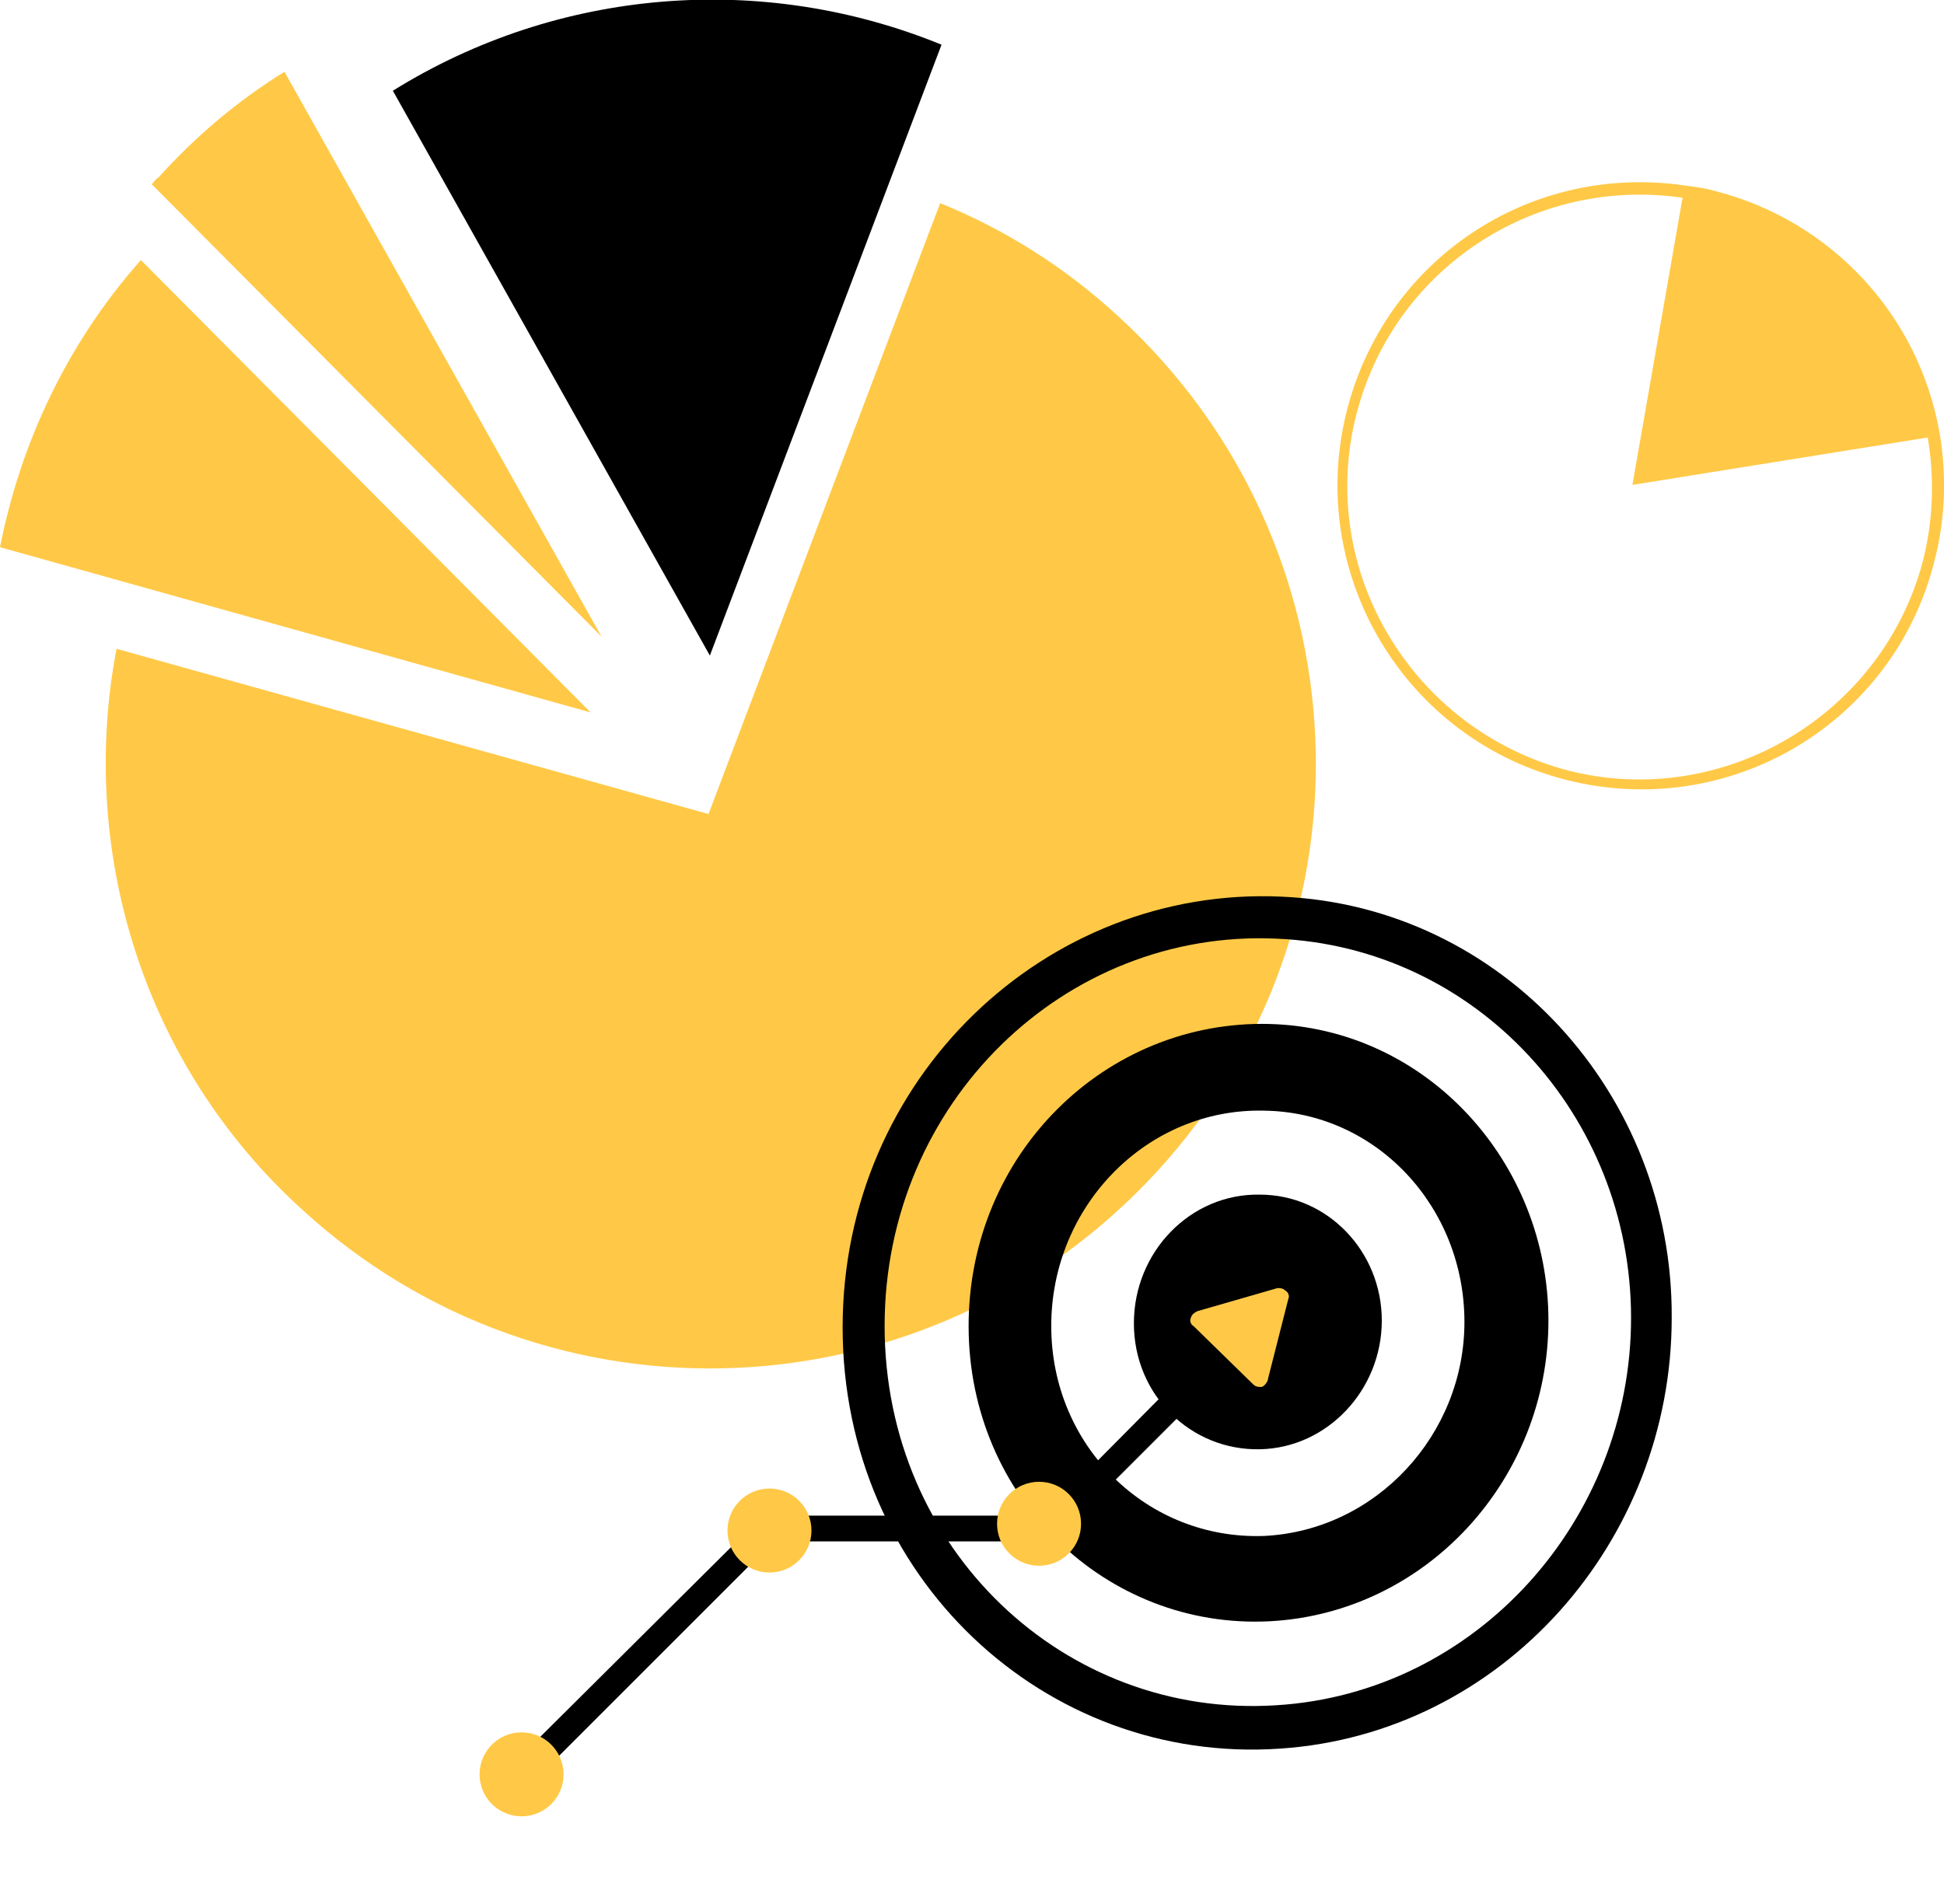
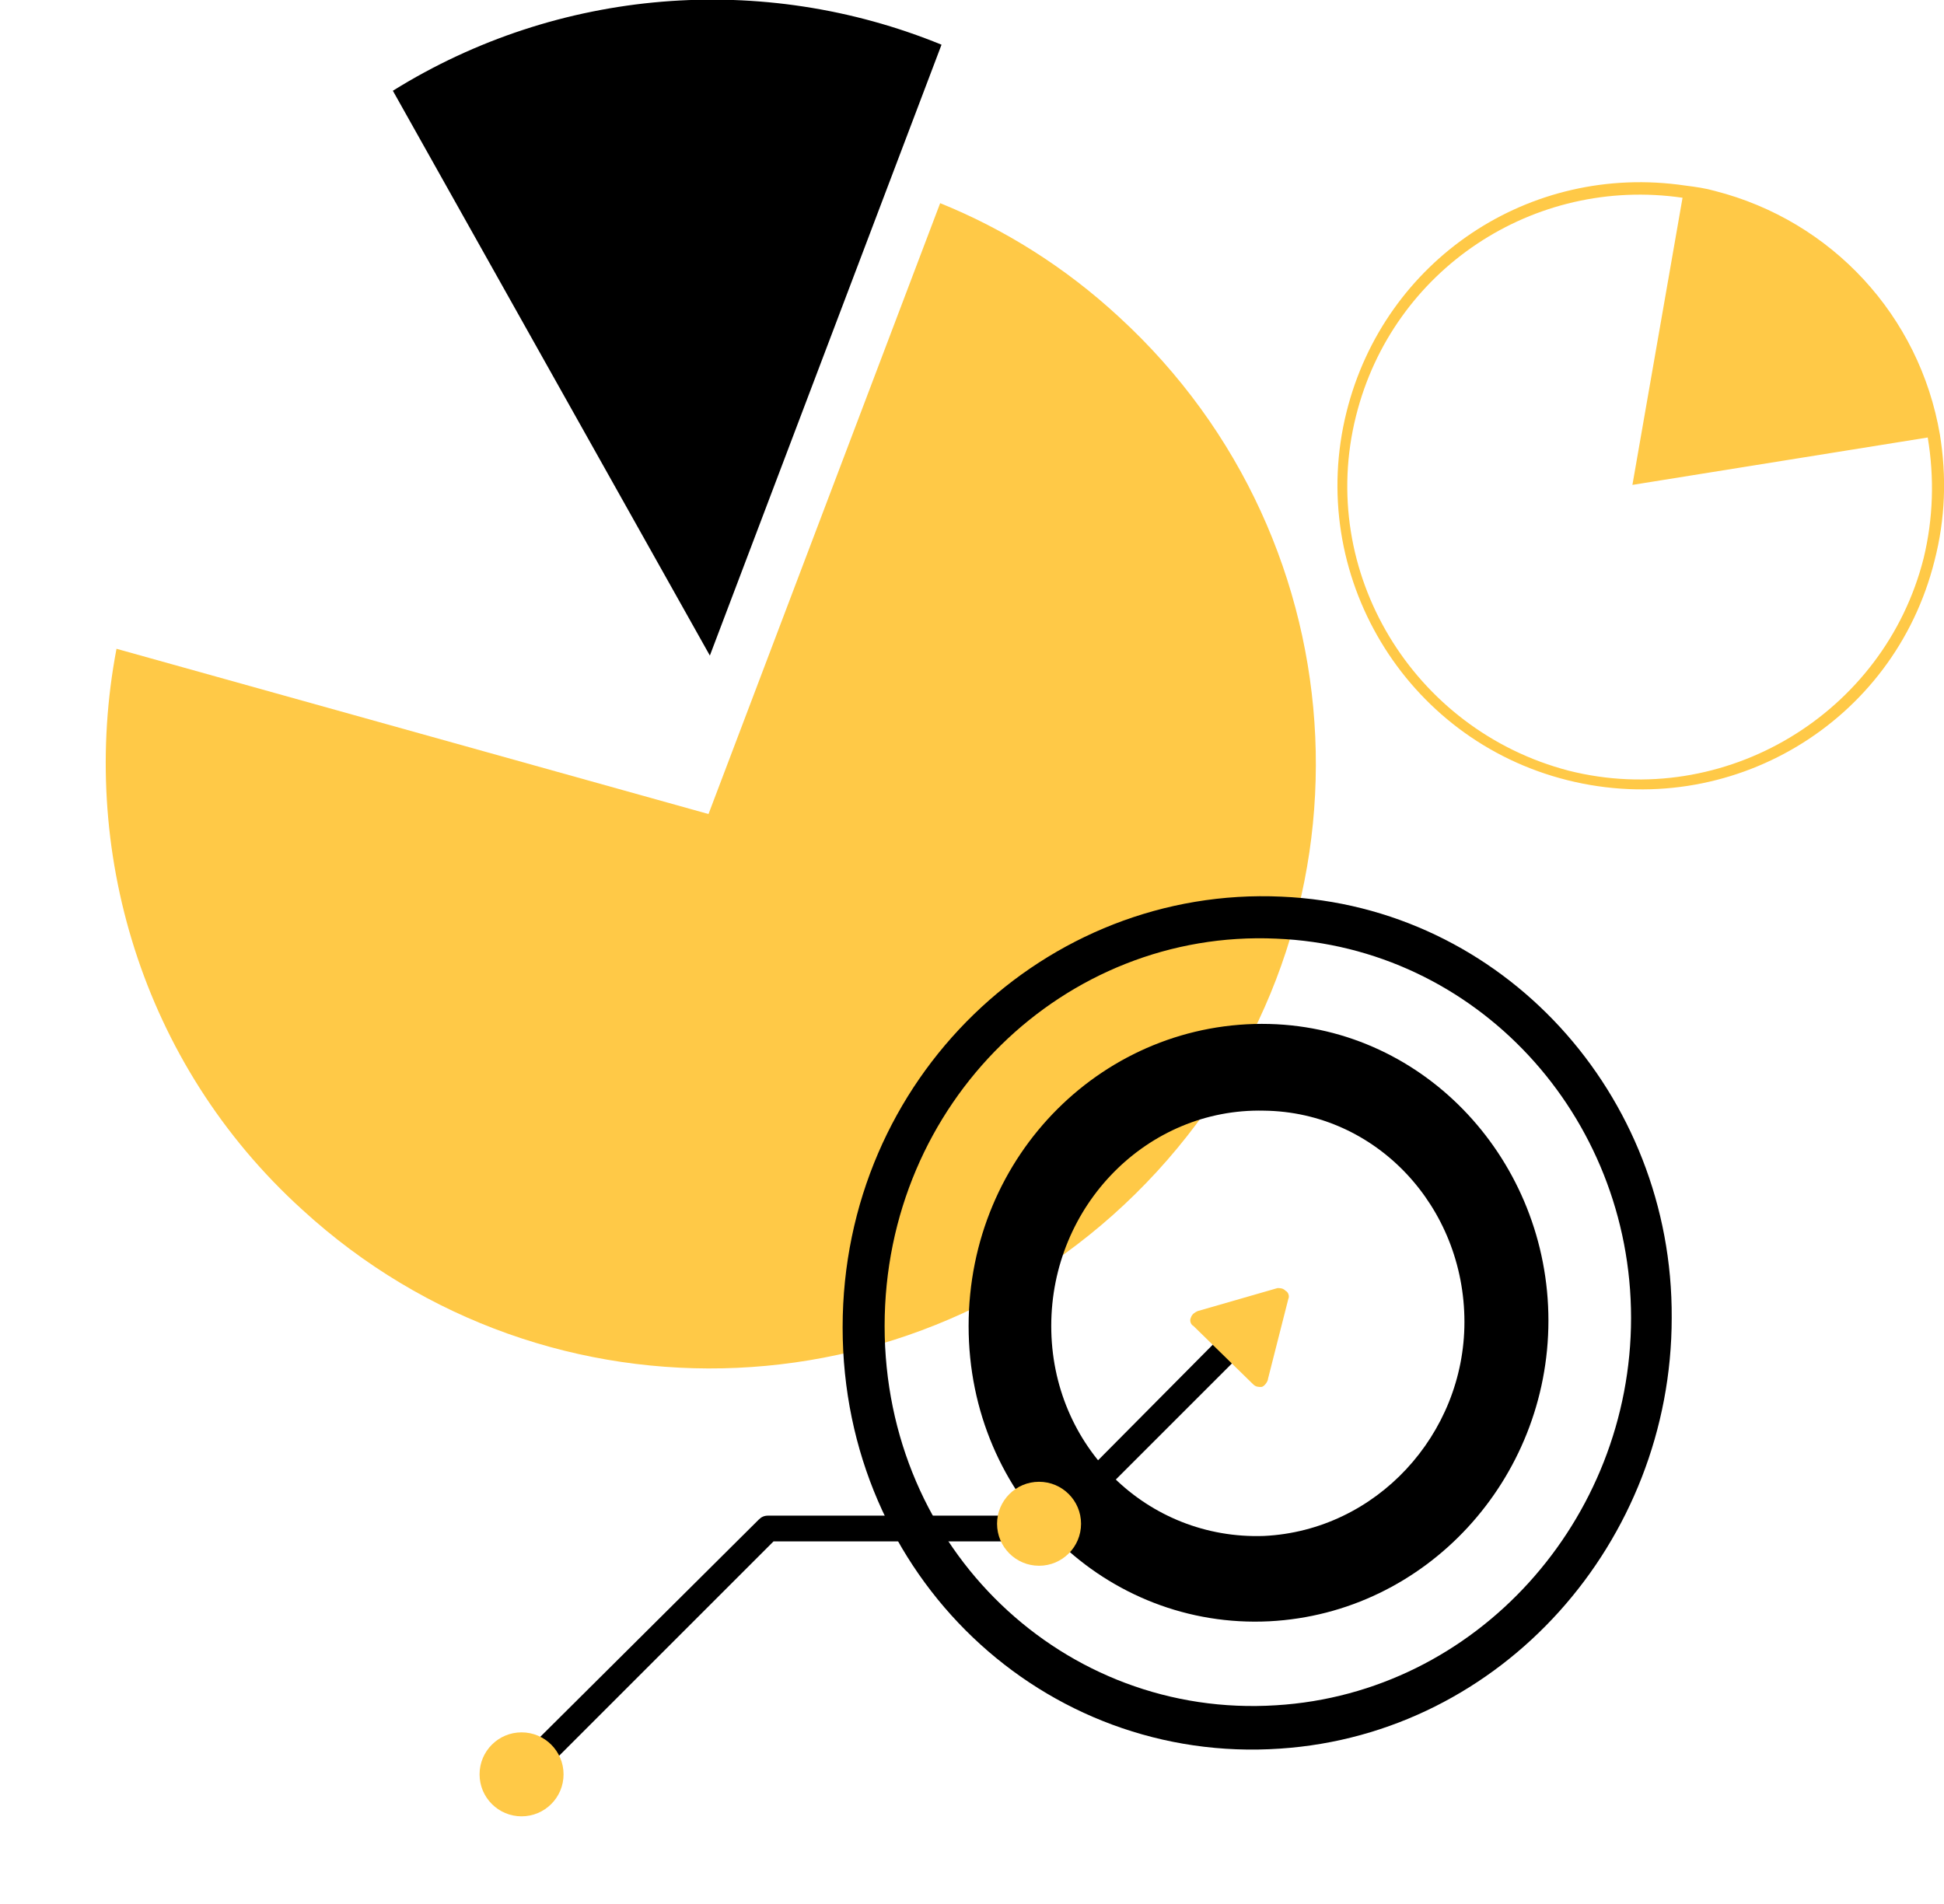
<svg xmlns="http://www.w3.org/2000/svg" version="1.1" id="_Слой_2" x="0px" y="0px" viewBox="0 0 143.5 140.6" style="enable-background:new 0 0 143.5 140.6;" xml:space="preserve">
  <style type="text/css"> .st0{fill:#FFC947;} </style>
  <g id="_Слой_1-2">
    <g>
      <g>
        <path class="st0" d="M82.6,23.4c18.2,16.7,19.5,44.9,2.8,63.1S40.5,106,22.3,89.3C10.4,78.5,5.8,62.6,8.6,47.9l43.7,12.2L69.4,15 C74.1,16.9,78.6,19.7,82.6,23.4L82.6,23.4z" />
-         <path class="st0" d="M21,5.3L44.4,47L11.2,13.6c0.2-0.2,0.3-0.4,0.5-0.5C14.5,10,17.6,7.4,21,5.3z" />
        <path d="M69.5,3.3L52.4,48.4L29,6.7C41.2-0.9,56.3-2.1,69.5,3.3z" />
-         <path class="st0" d="M10.4,19.2l33.2,33.4L0,40.4C1.5,32.8,4.9,25.4,10.4,19.2L10.4,19.2z" />
      </g>
      <path class="st0" d="M142.8,41.4c0.8-3.1,0.9-6.2,0.4-9.3c-1.5-8.8-8-15.8-16.6-18c-0.7-0.2-1.4-0.3-2.2-0.4 c-11.5-1.7-22.2,5.5-25,16.7c-3,12,4.3,24.2,16.3,27.2S139.8,53.4,142.8,41.4z M100.1,30.7c2.7-10.8,13.1-17.7,24.1-16.1 l-3.7,21.2l21.8-3.5l0,0c0.5,3,0.4,6-0.3,8.9c-2.9,11.5-14.7,18.6-26.2,15.7C104.3,53.9,97.2,42.2,100.1,30.7L100.1,30.7z" />
    </g>
  </g>
  <g>
    <path d="M94.6,66.2C77.2,65.4,62.2,79.6,62.2,98s14.9,32.3,32.3,31.1c16.4-1.1,28.9-15.3,28.9-31.8 C123.5,80.8,110.9,66.9,94.6,66.2z M94.2,125.9c-15.6,1-28.9-11.5-28.9-28c0-16.5,13.3-29.3,28.9-28.6c14.8,0.6,26.2,13.1,26.2,28 S109,125,94.2,125.9z" />
    <path d="M93.7,75.6c-12.1-0.3-22.2,9.6-22.2,22.3s10.2,22.4,22.2,21.8c11.6-0.6,20.6-10.5,20.6-22.2S105.3,75.9,93.7,75.6z M93.3,113.4c-8.6,0.3-15.7-6.6-15.7-15.5c0-8.9,7.1-16.1,15.7-15.9c8.3,0.1,14.8,7.1,14.8,15.6C108.1,105.9,101.6,113,93.3,113.4z " />
-     <path d="M102,97.5c0,5.1-4,9.4-9,9.5c-5.1,0.1-9.3-4-9.3-9.3s4.2-9.6,9.3-9.5C98,88.2,102,92.4,102,97.5z" />
  </g>
  <g>
    <g>
      <path d="M38.5,132c-0.2,0-0.5-0.1-0.7-0.3c-0.4-0.4-0.4-1,0-1.4L56,112.2c0.2-0.2,0.4-0.3,0.7-0.3H77l12.6-12.7 c0.4-0.4,1-0.4,1.4,0c0.4,0.4,0.4,1,0,1.4l-12.9,12.9c-0.2,0.2-0.4,0.3-0.7,0.3H57.1l-18,18C38.9,131.9,38.7,132,38.5,132z" />
    </g>
    <circle class="st0" cx="38.5" cy="131" r="3.1" />
-     <circle class="st0" cx="56.8" cy="113" r="3.1" />
    <circle class="st0" cx="76.7" cy="112.5" r="3.1" />
    <path class="st0" d="M93.6,101.8l1.5-5.9c0.1-0.2,0-0.5-0.2-0.6c-0.2-0.2-0.4-0.2-0.6-0.2l-5.9,1.7c-0.2,0.1-0.4,0.2-0.5,0.5 c-0.1,0.2,0,0.5,0.2,0.6l4.4,4.3c0.2,0.2,0.4,0.2,0.6,0.2S93.6,102,93.6,101.8z" />
  </g>
</svg>